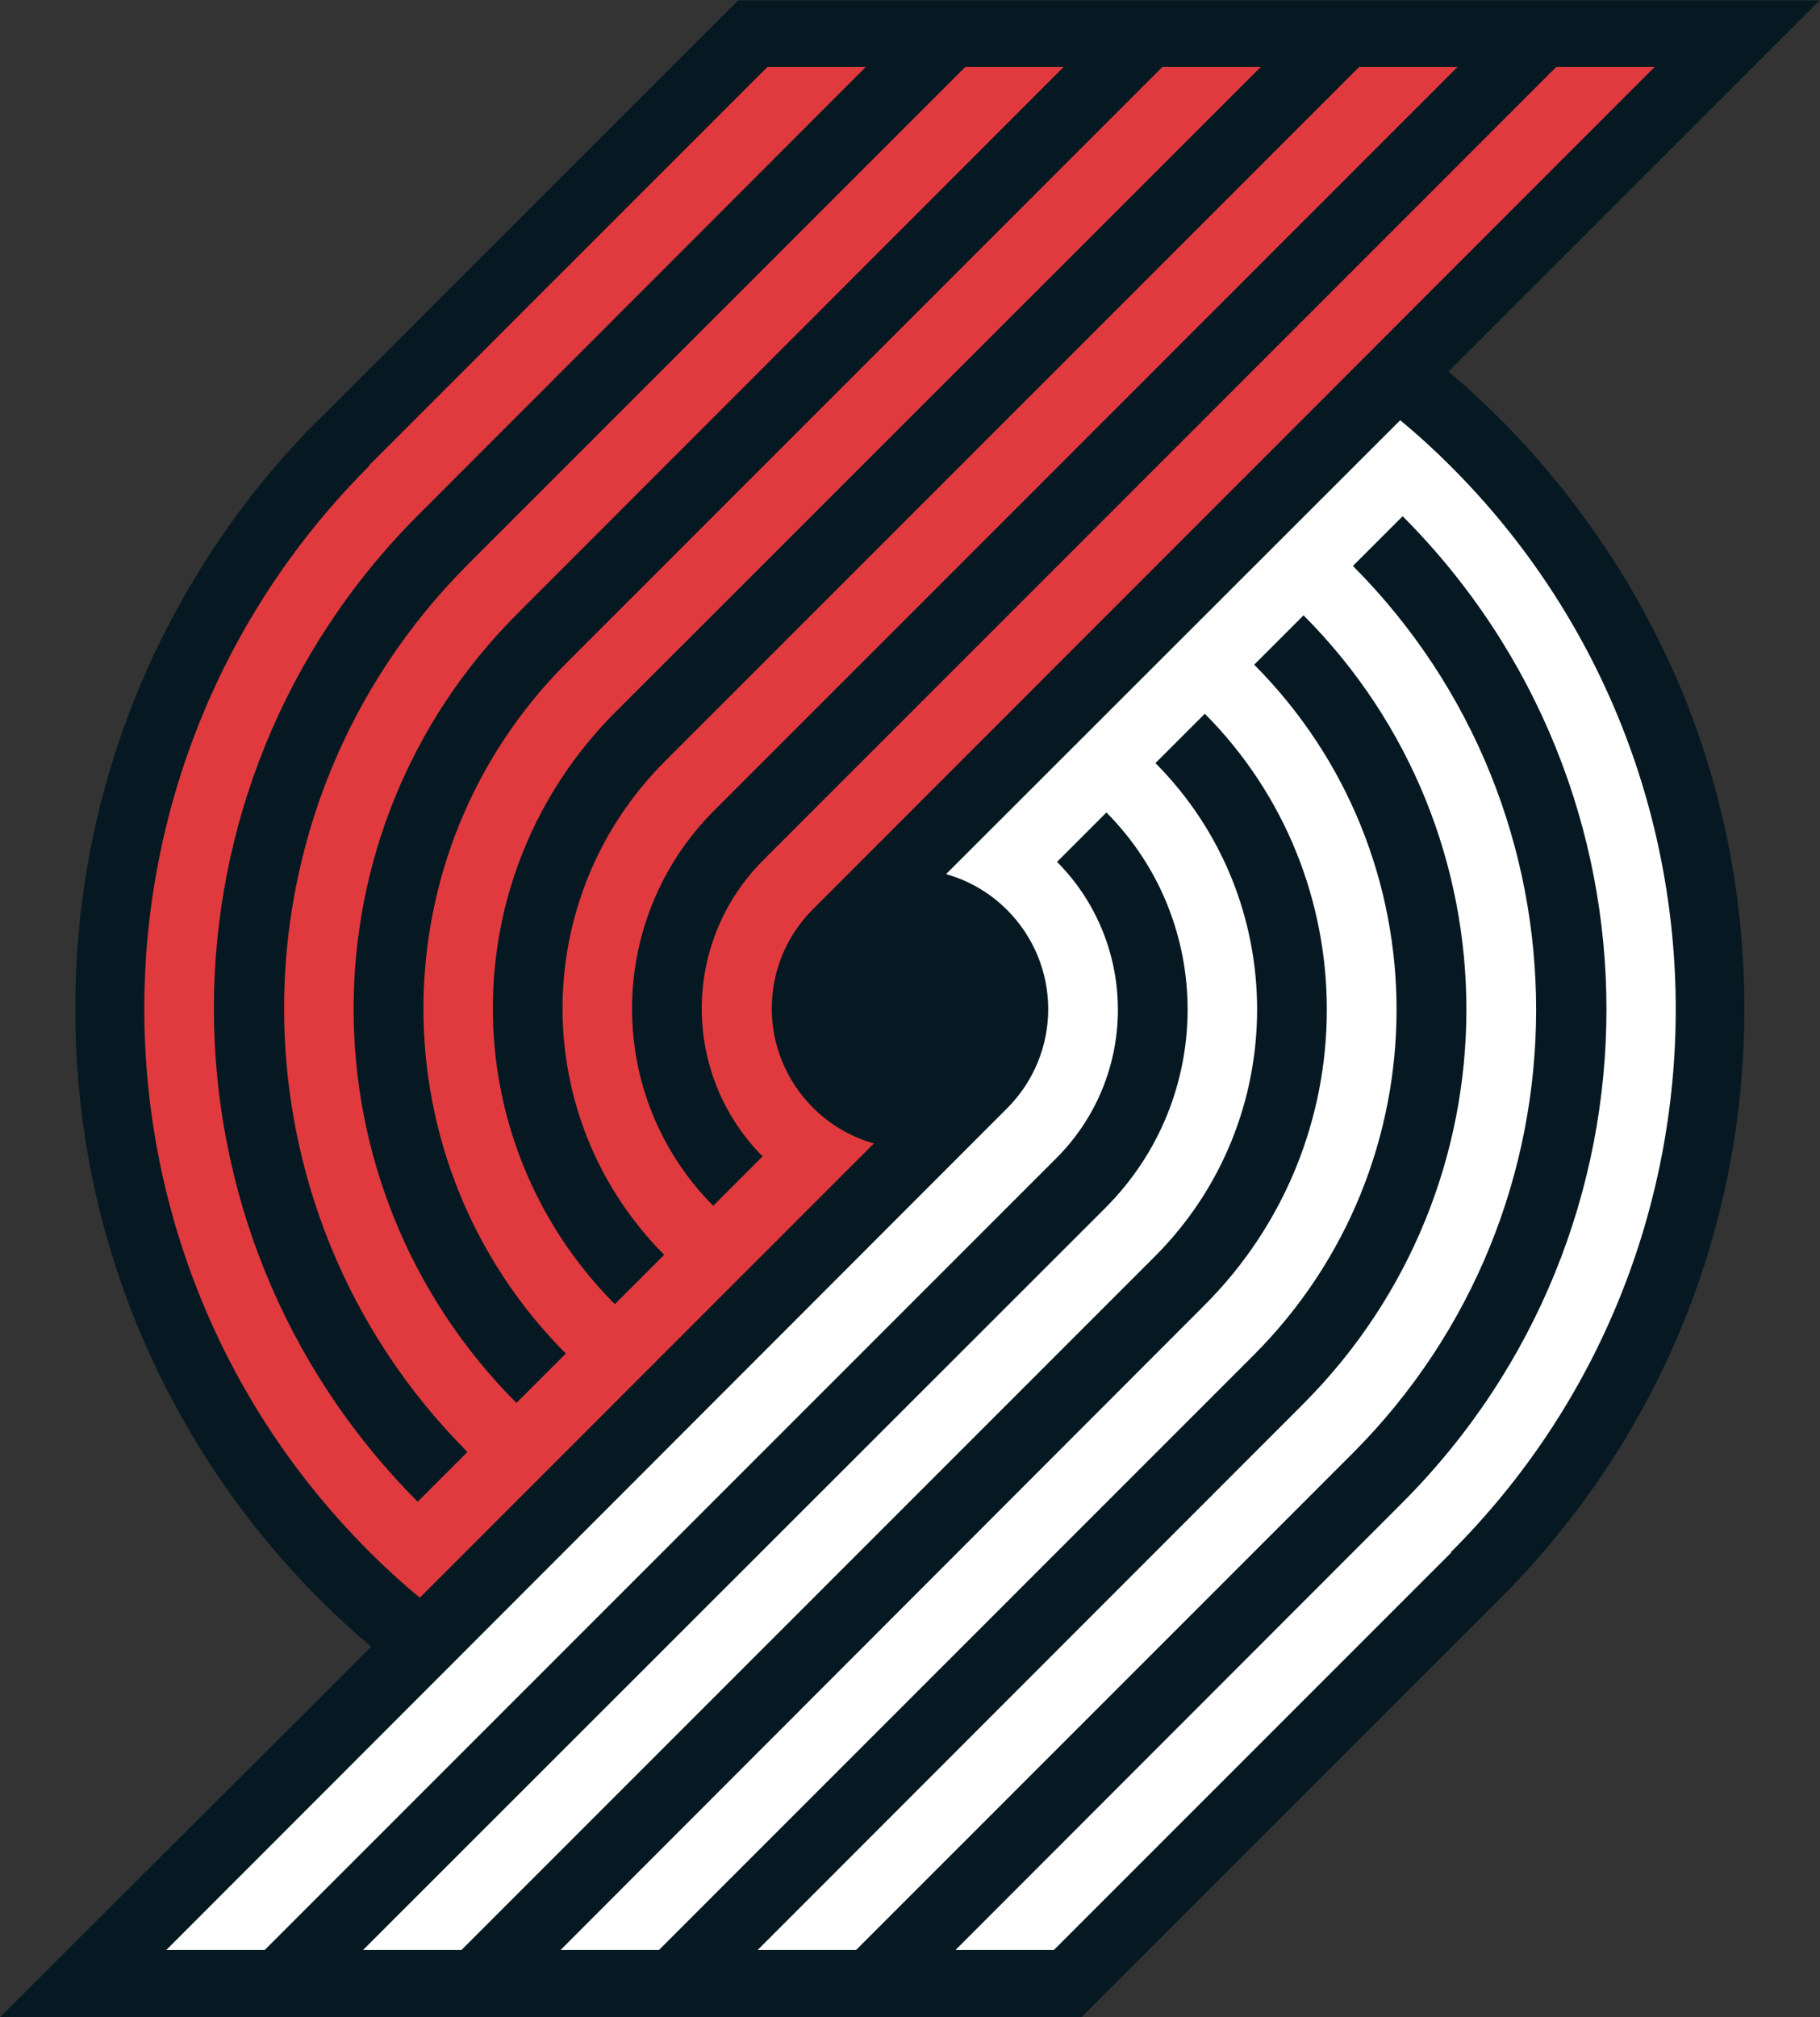
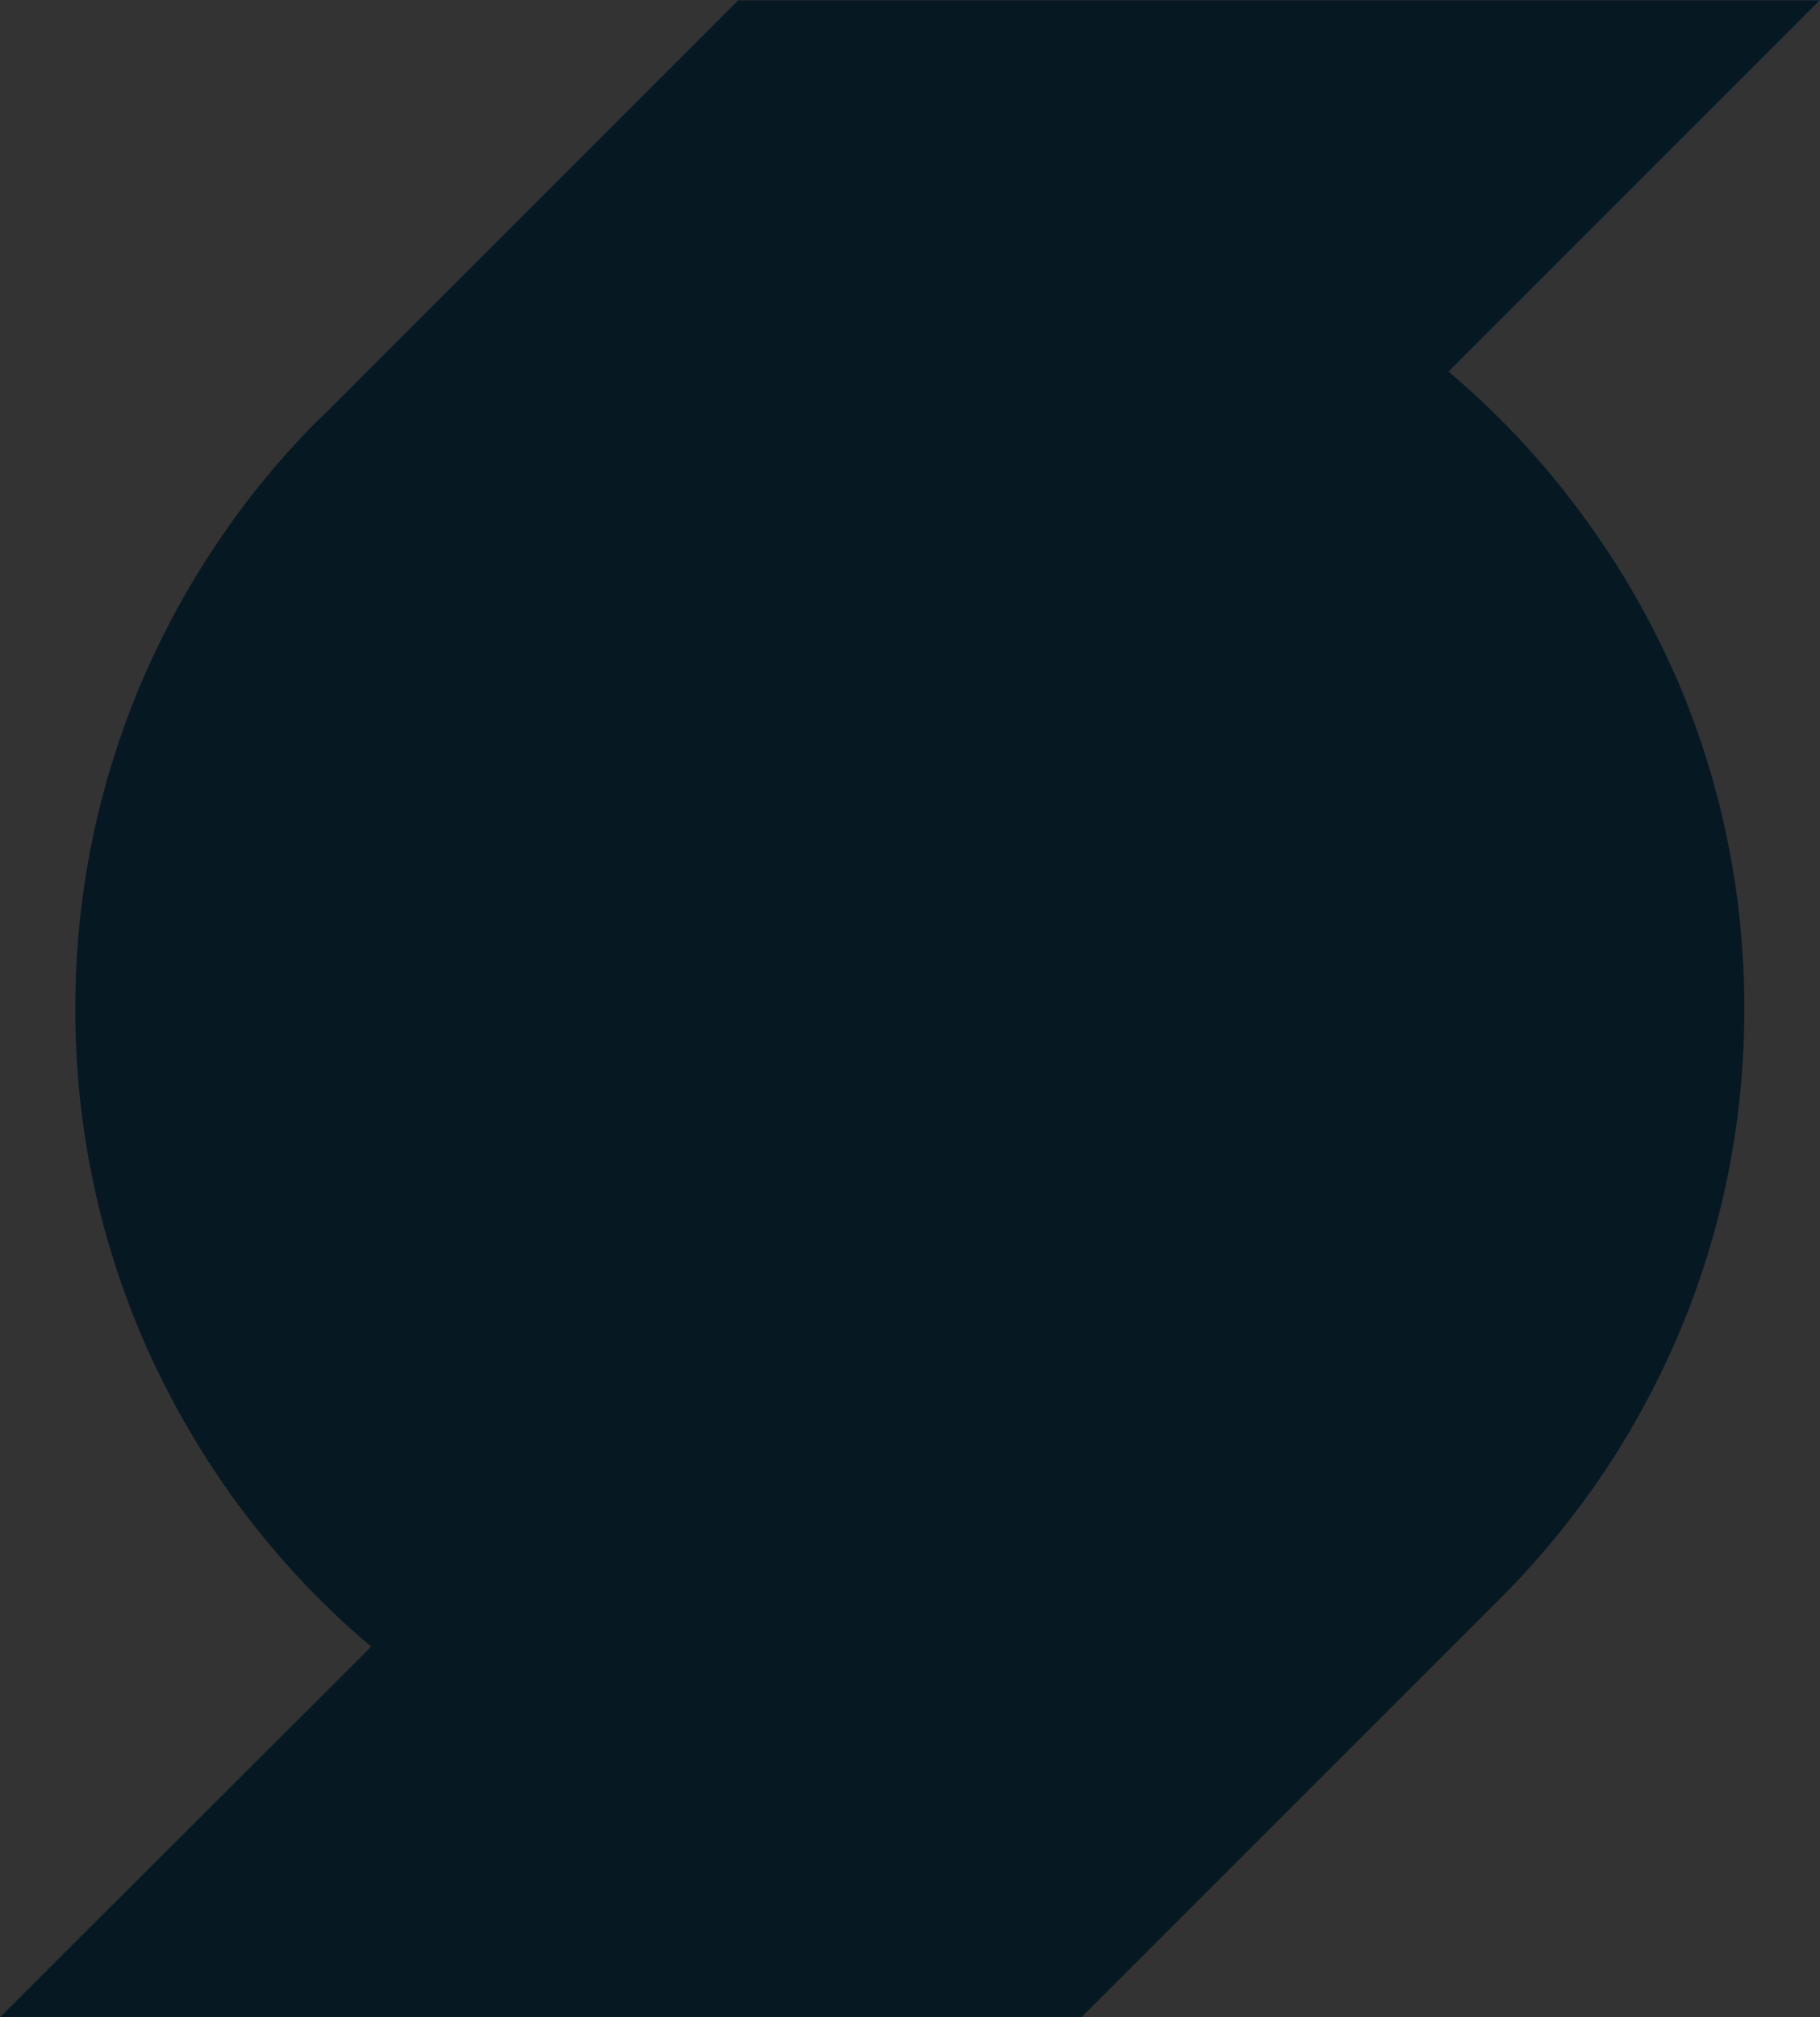
<svg xmlns="http://www.w3.org/2000/svg" version="1.1" id="Layer_1" x="0px" y="0px" viewBox="0 0 519.8 576" style="enable-background:new 0 0 519.8 576;" xml:space="preserve">
  <rect x="0" y="0" width="519.8" height="576" fill="#333333" stroke="none" />
  <style type="text/css">
	.st0{fill:#061922;}
	.st1{fill:#FFFFFF;}
	.st2{fill:#E03A3E;}
</style>
  <g>
    <path class="st0" d="M457.4,154.8c-8.5-12.6-18.3-24.5-29.1-35.3c-4.7-4.7-9.6-9.2-14.6-13.4l106-106H210.8L91.6,119.3h0   c-0.1,0.1-0.2,0.2-0.3,0.2c-10.8,10.8-20.6,22.6-29.1,35.3c-8.6,12.7-16,26.4-22,40.5c-12.4,29.4-18.7,60.6-18.7,92.8   s6.3,63.4,18.7,92.8c6,14.1,13.4,27.7,22,40.5c8.5,12.6,18.3,24.5,29.1,35.3c4.7,4.7,9.6,9.2,14.7,13.5L0,576h308.9l119.7-119.7h0   c10.7-10.7,20.4-22.5,28.9-35c8.6-12.7,16-26.4,22-40.5c12.4-29.4,18.7-60.6,18.7-92.8s-6.3-63.4-18.7-92.8   C473.4,181.1,466.1,167.5,457.4,154.8" />
-     <path class="st1" d="M414.4,133.2c-4.7-4.7-9.5-9.1-14.5-13.2L270.2,249.6c6.4,1.8,12.4,5.2,17.4,10.2l0,0   c15.7,15.7,15.7,41,0,56.7L47.5,556.8h28.1l226.1-226.1c23.4-23.4,23.4-61.2,0.2-84.6l14.1-14.1c31,31.2,30.9,81.6-0.2,112.8   l-212.1,212h28.1l198-198c38.9-38.9,39-101.9,0.2-140.9l14.1-14.1c46.5,46.8,46.5,122.4-0.2,169L160.1,556.8h28.1l169.8-169.8   c54.4-54.4,54.5-142.7,0.2-197.2l14.1-14.1c62.1,62.3,62,163.1-0.2,225.3L216.4,556.8h28.1l141.7-141.7c70-70,70-183.4,0.2-253.5   l14.2-14.2c77.7,77.9,77.6,204-0.2,281.8L272.9,556.8H301l113.5-113.5l-0.1-0.1C500,357.6,500,218.8,414.4,133.2" />
-     <path class="st2" d="M105.4,443c4.7,4.7,9.5,9.1,14.5,13.2l129.7-129.7c-6.4-1.8-12.4-5.2-17.4-10.2l0,0c-15.7-15.7-15.7-41,0-56.7   L472.6,19.1h-28.1L218,245.6c-23.4,23.4-23.4,61.2-0.2,84.6l-14.1,14.1c-31-31.2-30.9-81.6,0.2-112.8L416.3,19.1h-28.1L189.9,217.4   c-38.9,38.9-39,101.9-0.2,140.9l-14.1,14.1c-46.5-46.8-46.5-122.4,0.2-169.1L360.1,19.1h-28.1L161.8,189.3   c-54.4,54.4-54.5,142.7-0.2,197.2l-14.1,14.1c-62.1-62.3-62-163.1,0.2-225.3L303.8,19.1h-28.1l-142,142   c-70,70-70.1,183.4-0.2,253.5l-14.2,14.2c-77.7-77.9-77.6-204,0.2-281.8L247.3,19.1h-28.1L105.4,132.9l0.1,0.1   C19.8,218.6,19.8,357.4,105.4,443" />
  </g>
</svg>